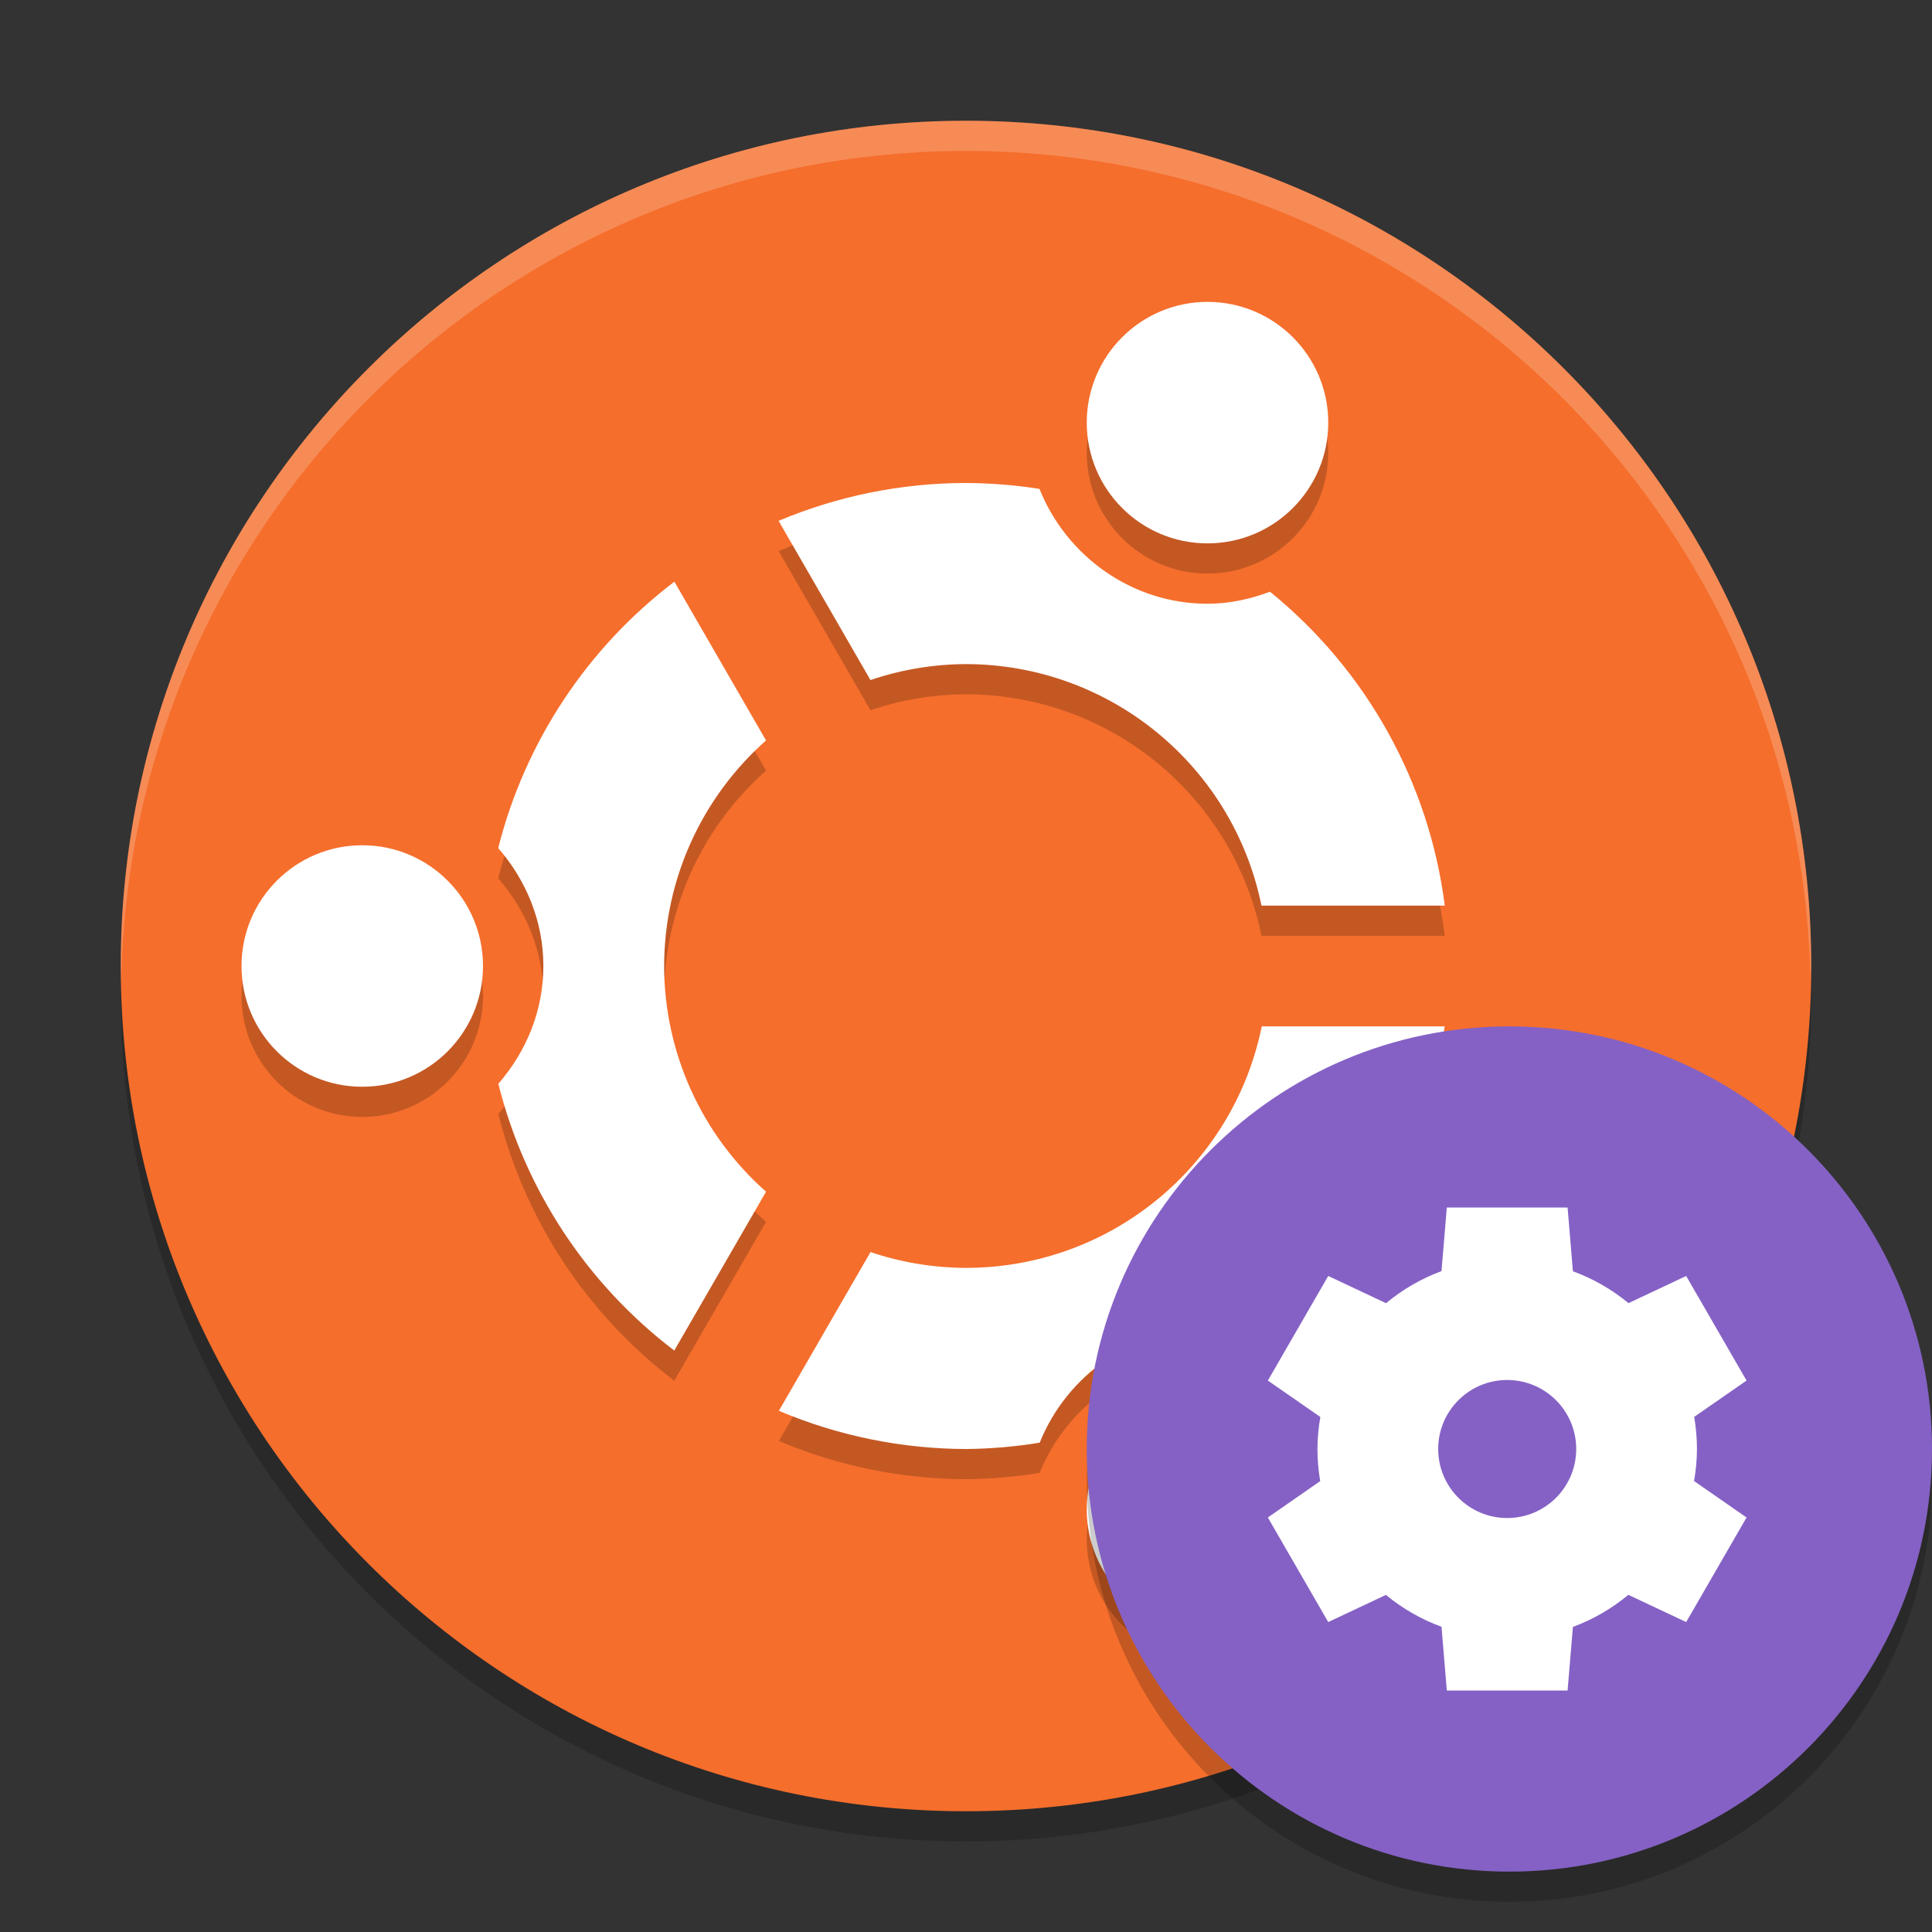
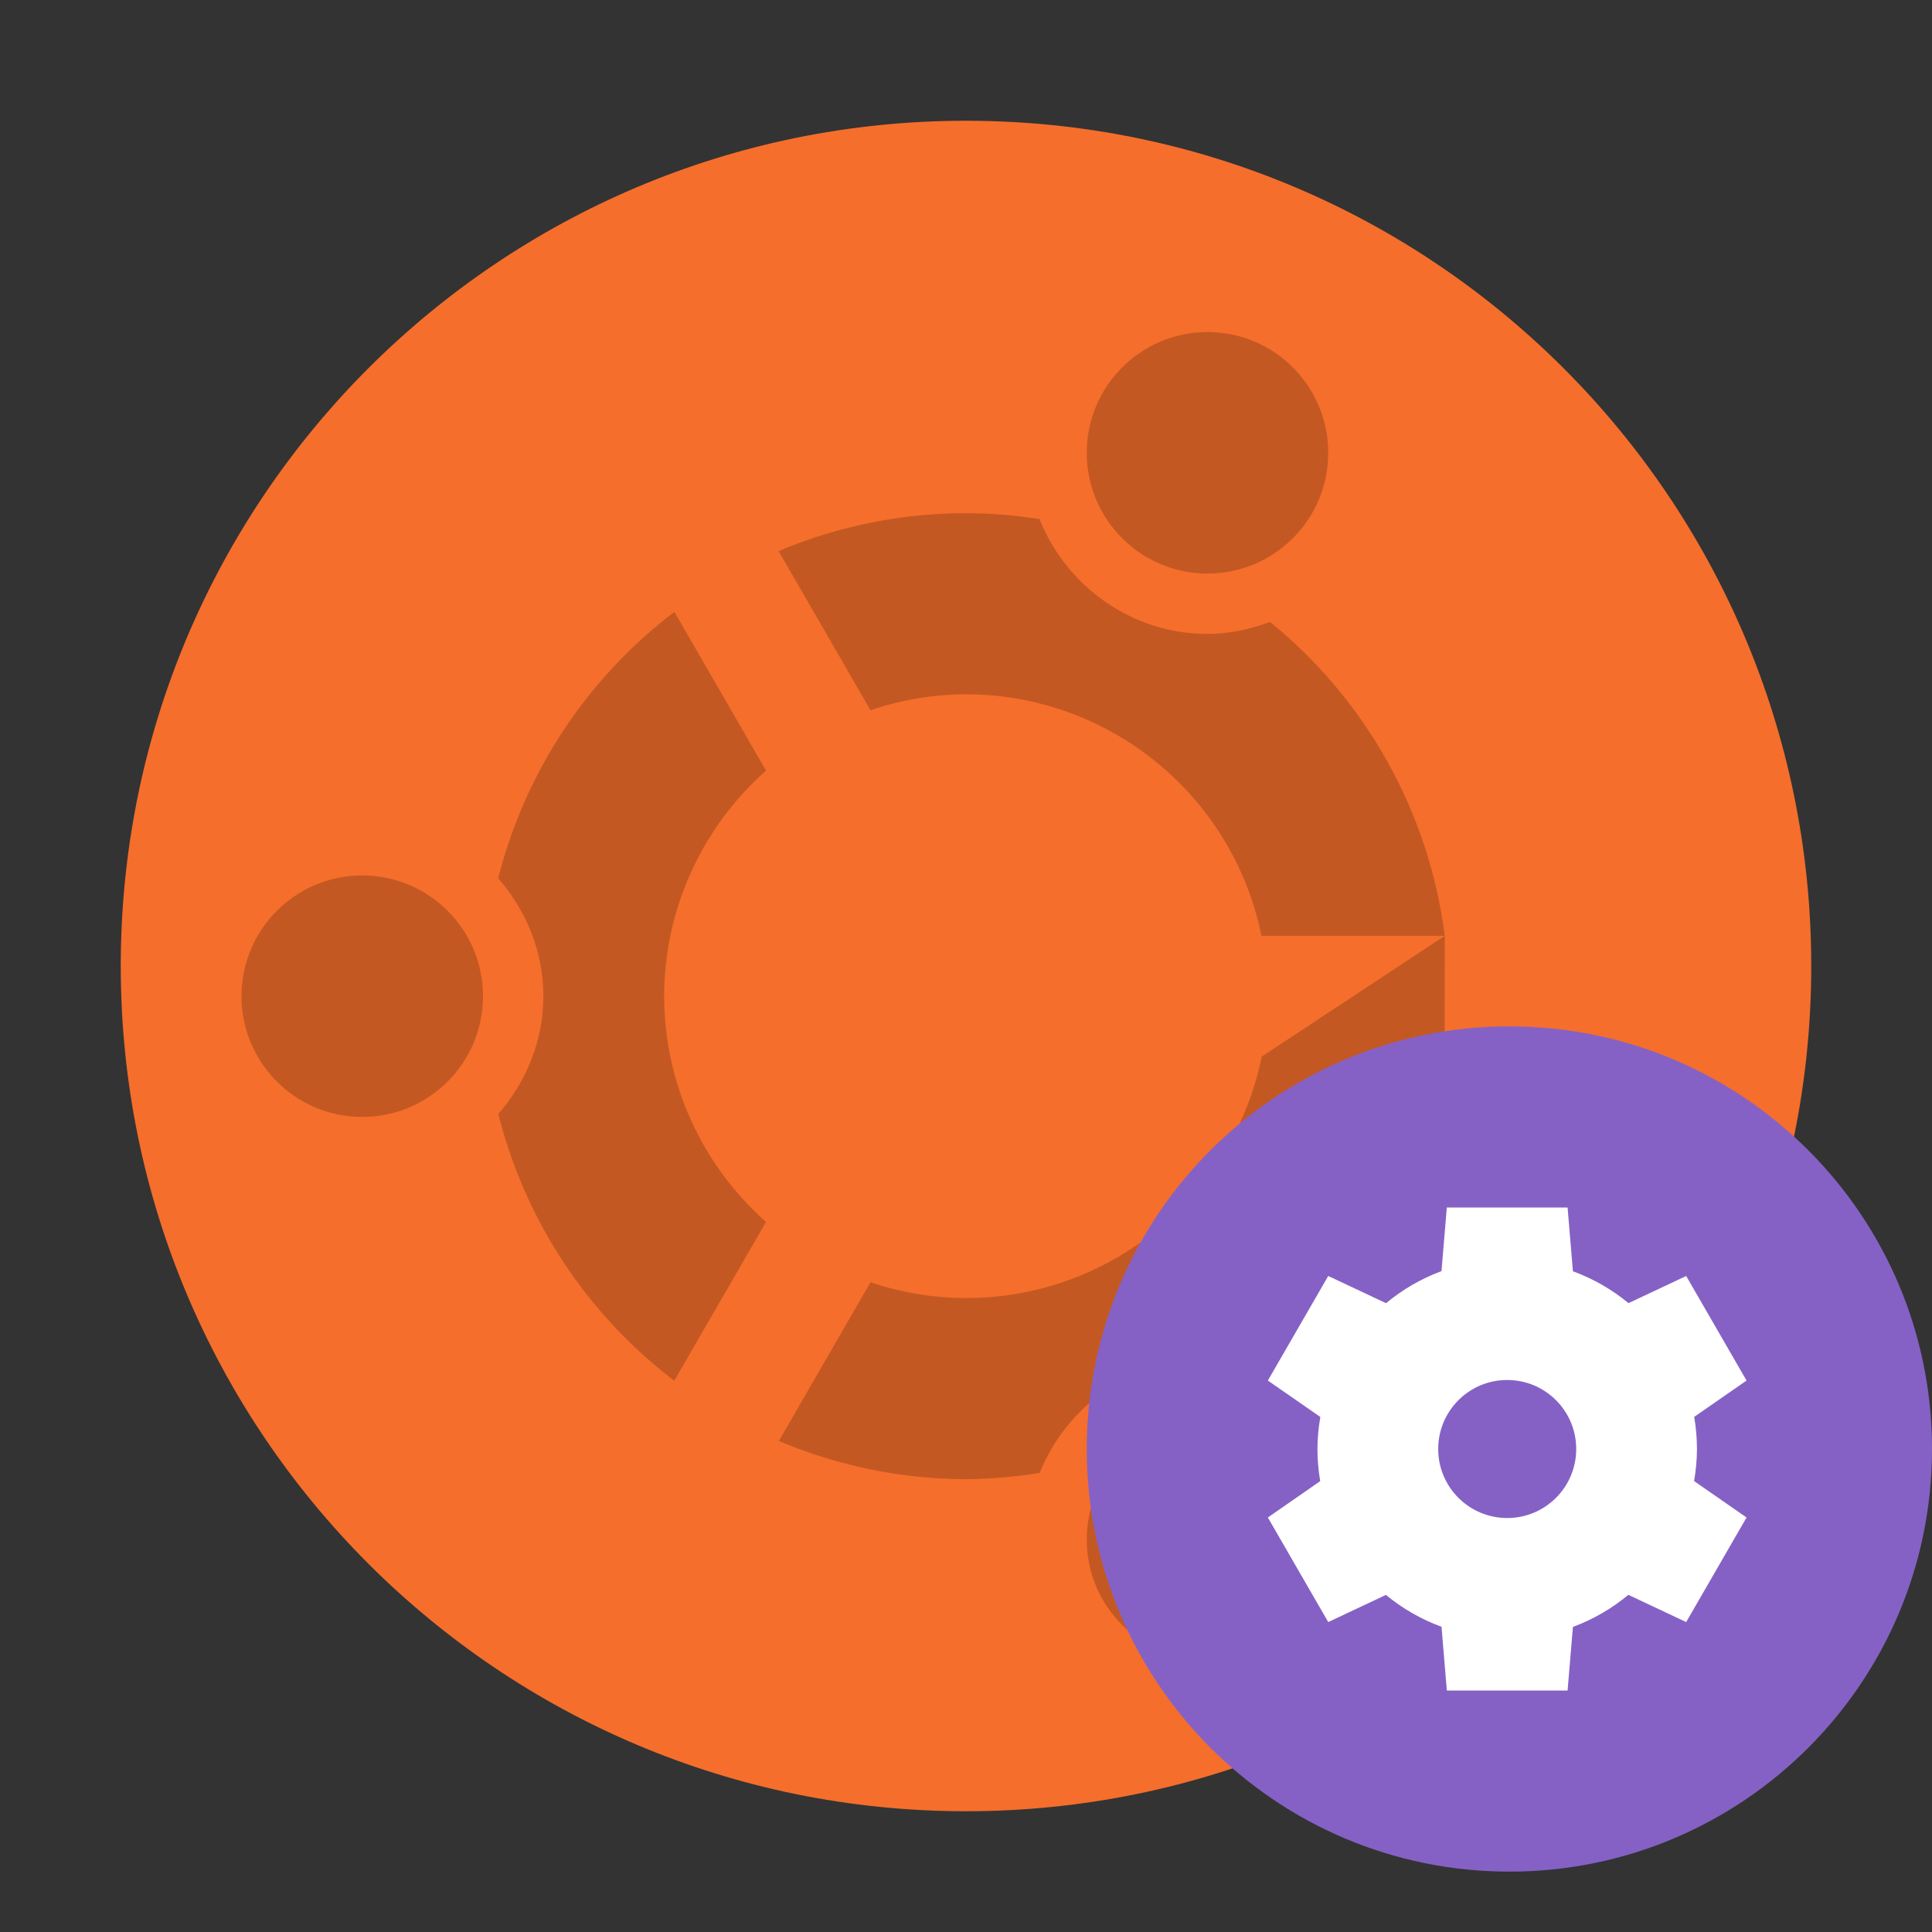
<svg xmlns="http://www.w3.org/2000/svg" xmlns:xlink="http://www.w3.org/1999/xlink" width="384pt" height="384pt" version="1.1" viewBox="0 0 384 384">
  <rect x="0" y="0" width="384" height="384" fill="#333333" stroke="none" />
  <defs>
    <filter id="alpha" width="100%" height="100%" x="0%" y="0%" filterUnits="objectBoundingBox">
      <feColorMatrix in="SourceGraphic" type="matrix" values="0 0 0 0 1 0 0 0 0 1 0 0 0 0 1 0 0 0 1 0" />
    </filter>
    <mask id="mask0">
      <g filter="url(#alpha)">
        <rect width="384" height="384" x="0" y="0" style="fill:rgb(0%,0%,0%);fill-opacity:0.2" />
      </g>
    </mask>
    <clipPath id="clip1">
      <rect width="384" height="384" x="0" y="0" />
    </clipPath>
    <g id="surface5" clip-path="url(#clip1)">
-       <path style="fill:rgb(0%,0%,0%)" d="M 359.746 190.969 C 357.062 281.707 282.781 353.902 192 354 C 101.996 353.938 28.031 282.957 24.266 193.031 C 24.152 194.688 24.062 196.344 24 198 C 24 290.785 99.215 366 192 366 C 284.785 366 360 290.785 360 198 C 359.965 195.656 359.883 193.309 359.746 190.969 Z M 359.746 190.969" />
-     </g>
+       </g>
    <mask id="mask1">
      <g filter="url(#alpha)">
        <rect width="384" height="384" x="0" y="0" style="fill:rgb(0%,0%,0%);fill-opacity:0.2" />
      </g>
    </mask>
    <clipPath id="clip2">
      <rect width="384" height="384" x="0" y="0" />
    </clipPath>
    <g id="surface8" clip-path="url(#clip2)">
-       <path style="fill:rgb(0%,0%,0%)" d="M 287.16 186 C 284.031 161.512 271.59 139.168 252.422 123.613 C 248.52 125.062 244.379 126 240 126 C 224.902 126 211.922 116.473 206.605 103.172 C 201.773 102.41 196.891 102.02 192 102 C 179.207 102 166.543 104.559 154.754 109.523 L 173.012 141.164 C 179.125 139.094 185.535 138.023 191.992 137.996 C 220.484 138.023 245.031 158.082 250.727 185.996 L 287.152 185.996 Z M 287.137 210 L 250.785 210 C 245.082 237.934 220.512 257.996 192.004 258 C 185.547 257.98 179.137 256.922 173.02 254.859 L 154.809 286.406 C 166.574 291.387 179.219 293.969 191.996 294.004 C 196.906 293.957 201.805 293.535 206.648 292.742 C 211.977 279.496 224.938 270.004 239.996 270.004 C 244.391 270.004 248.559 270.922 252.465 272.395 C 271.609 256.824 284.023 234.484 287.133 210.004 Z M 264 90 C 264 76.746 253.254 66 240 66 C 226.746 66 216 76.746 216 90 C 216 103.254 226.746 114 240 114 C 253.254 114 264 103.254 264 90 Z M 264 306 C 264 292.746 253.254 282 240 282 C 226.746 282 216 292.746 216 306 C 216 319.254 226.746 330 240 330 C 253.254 330 264 319.254 264 306 Z M 152.258 153.168 L 134.039 121.621 C 116.703 134.785 104.355 153.457 99.023 174.562 C 104.531 180.895 108 189.039 108 198 C 108 206.953 104.543 215.086 99.047 221.414 C 104.352 242.543 116.684 261.238 134.016 274.43 L 152.258 242.859 C 139.402 231.492 132.027 215.164 132 198.004 C 132.035 180.852 139.406 164.535 152.258 153.172 Z M 96 198 C 96 184.746 85.254 174 72 174 C 58.746 174 48 184.746 48 198 C 48 211.254 58.746 222 72 222 C 85.254 222 96 211.254 96 198 Z M 96 198" />
+       <path style="fill:rgb(0%,0%,0%)" d="M 287.16 186 C 284.031 161.512 271.59 139.168 252.422 123.613 C 248.52 125.062 244.379 126 240 126 C 224.902 126 211.922 116.473 206.605 103.172 C 201.773 102.41 196.891 102.02 192 102 C 179.207 102 166.543 104.559 154.754 109.523 L 173.012 141.164 C 179.125 139.094 185.535 138.023 191.992 137.996 C 220.484 138.023 245.031 158.082 250.727 185.996 L 287.152 185.996 Z L 250.785 210 C 245.082 237.934 220.512 257.996 192.004 258 C 185.547 257.98 179.137 256.922 173.02 254.859 L 154.809 286.406 C 166.574 291.387 179.219 293.969 191.996 294.004 C 196.906 293.957 201.805 293.535 206.648 292.742 C 211.977 279.496 224.938 270.004 239.996 270.004 C 244.391 270.004 248.559 270.922 252.465 272.395 C 271.609 256.824 284.023 234.484 287.133 210.004 Z M 264 90 C 264 76.746 253.254 66 240 66 C 226.746 66 216 76.746 216 90 C 216 103.254 226.746 114 240 114 C 253.254 114 264 103.254 264 90 Z M 264 306 C 264 292.746 253.254 282 240 282 C 226.746 282 216 292.746 216 306 C 216 319.254 226.746 330 240 330 C 253.254 330 264 319.254 264 306 Z M 152.258 153.168 L 134.039 121.621 C 116.703 134.785 104.355 153.457 99.023 174.562 C 104.531 180.895 108 189.039 108 198 C 108 206.953 104.543 215.086 99.047 221.414 C 104.352 242.543 116.684 261.238 134.016 274.43 L 152.258 242.859 C 139.402 231.492 132.027 215.164 132 198.004 C 132.035 180.852 139.406 164.535 152.258 153.172 Z M 96 198 C 96 184.746 85.254 174 72 174 C 58.746 174 48 184.746 48 198 C 48 211.254 58.746 222 72 222 C 85.254 222 96 211.254 96 198 Z M 96 198" />
    </g>
    <mask id="mask2">
      <g filter="url(#alpha)">
        <rect width="384" height="384" x="0" y="0" style="fill:rgb(0%,0%,0%);fill-opacity:0.2" />
      </g>
    </mask>
    <clipPath id="clip3">
      <rect width="384" height="384" x="0" y="0" />
    </clipPath>
    <g id="surface11" clip-path="url(#clip3)">
-       <path style="fill-rule:evenodd;fill:rgb(0%,0%,0%)" d="M 383.723 287.508 C 380.824 331.629 344.219 365.949 300 366 C 256.137 365.988 219.668 332.227 216.277 288.492 C 216.125 290.324 216.031 292.16 216 294 C 216 340.391 253.609 378 300 378 C 346.391 378 384 340.391 384 294 C 383.992 291.832 383.898 289.668 383.723 287.508 Z M 383.723 287.508" />
-     </g>
+       </g>
    <mask id="mask3">
      <g filter="url(#alpha)">
-         <rect width="384" height="384" x="0" y="0" style="fill:rgb(0%,0%,0%);fill-opacity:0.2" />
-       </g>
+         </g>
    </mask>
    <clipPath id="clip4">
      <rect width="384" height="384" x="0" y="0" />
    </clipPath>
    <g id="surface14" clip-path="url(#clip4)">
-       <path style="fill:rgb(100%,100%,100%)" d="M 191.988 24 C 99.211 24.008 24 99.223 24 192 C 24.027 192.984 24.062 193.969 24.105 194.953 C 25.766 103.406 100.426 30.047 191.988 30 L 192 30 C 283.562 30.074 358.199 103.453 359.836 195 C 359.895 194 359.945 193 359.988 192 C 359.988 99.223 284.777 24.008 192 24 Z M 191.988 24" />
-     </g>
+       </g>
  </defs>
  <g>
    <use mask="url(#mask0)" xlink:href="#surface5" />
    <path style="fill:rgb(96.078%,43.137%,17.255%)" d="M 360 192 C 360 284.785 284.785 360 192 360 C 99.215 360 24 284.785 24 192 C 24 99.215 99.215 24 192 24 C 284.785 24 360 99.215 360 192 Z M 360 192" />
    <use mask="url(#mask1)" xlink:href="#surface8" />
-     <path style="fill:rgb(100%,100%,100%)" d="M 287.16 180 C 284.035 155.508 271.594 133.164 252.422 117.609 C 248.52 119.07 244.379 120 240 120 C 224.902 120 211.922 110.465 206.605 97.172 C 201.773 96.41 196.891 96.02 192 96 C 179.207 96 166.543 98.559 154.754 103.523 L 173.012 135.164 C 179.125 133.094 185.535 132.023 191.992 131.996 C 220.484 132.023 245.031 152.082 250.727 179.996 L 287.152 179.996 Z M 287.137 204 L 250.785 204 C 245.082 231.934 220.512 251.996 192.004 252 C 185.547 251.98 179.137 250.922 173.02 248.859 L 154.809 280.406 C 166.574 285.387 179.219 287.969 191.996 288.004 C 196.906 287.957 201.805 287.535 206.648 286.742 C 211.977 273.496 224.938 264.004 239.996 264.004 C 244.391 264.004 248.559 264.922 252.465 266.395 C 271.609 250.824 284.023 228.484 287.133 204.004 Z M 264 84 C 264 70.746 253.254 60 240 60 C 226.746 60 216 70.746 216 84 C 216 97.254 226.746 108 240 108 C 253.254 108 264 97.254 264 84 Z M 264 300 C 264 286.746 253.254 276 240 276 C 226.746 276 216 286.746 216 300 C 216 313.254 226.746 324 240 324 C 253.254 324 264 313.254 264 300 Z M 152.258 147.168 L 134.039 115.617 C 116.703 128.785 104.355 147.457 99.023 168.562 C 104.531 174.895 108 183.039 108 192 C 108 200.953 104.543 209.086 99.047 215.414 C 104.352 236.543 116.684 255.238 134.016 268.43 L 152.258 236.859 C 139.402 225.492 132.027 209.164 132 192.004 C 132.035 174.852 139.406 158.535 152.258 147.172 Z M 96 192 C 96 178.746 85.254 168 72 168 C 58.746 168 48 178.746 48 192 C 48 205.254 58.746 216 72 216 C 85.254 216 96 205.254 96 192 Z M 96 192" />
    <use mask="url(#mask2)" xlink:href="#surface11" />
    <path style="fill-rule:evenodd;fill:rgb(52.157%,38.039%,77.255%)" d="M 384 288 C 384 334.391 346.391 372 300 372 C 253.609 372 216 334.391 216 288 C 216 241.609 253.609 204 300 204 C 346.391 204 384 241.609 384 288 Z M 384 288" />
    <path style="fill:rgb(100%,100%,100%)" d="M 287.566 240 L 286.508 252.645 C 282.5 254.129 278.773 256.285 275.488 259.02 L 263.996 253.609 L 251.996 274.395 L 262.43 281.637 C 262.059 283.738 261.863 285.867 261.852 288 C 261.855 290.141 262.039 292.277 262.402 294.387 L 251.996 301.613 L 263.996 322.398 L 275.461 317 C 278.758 319.723 282.496 321.863 286.512 323.336 L 287.57 336.004 L 311.57 336.004 L 312.629 323.363 C 316.637 321.875 320.363 319.719 323.648 316.984 L 335.141 322.398 L 347.141 301.613 L 336.707 294.367 C 337.078 292.266 337.273 290.137 337.285 288.004 C 337.281 285.863 337.098 283.727 336.734 281.617 L 347.141 274.398 L 335.141 253.613 L 323.676 259.008 C 320.379 256.285 316.645 254.145 312.629 252.676 L 311.57 240.004 L 287.57 240.004 Z M 299.566 274.285 C 307.145 274.285 313.285 280.426 313.285 288.004 C 313.285 295.578 307.145 301.719 299.566 301.719 C 291.992 301.719 285.852 295.578 285.852 288.004 C 285.852 280.426 291.992 274.285 299.566 274.285 Z M 299.566 274.285" />
    <use mask="url(#mask3)" xlink:href="#surface14" />
  </g>
</svg>